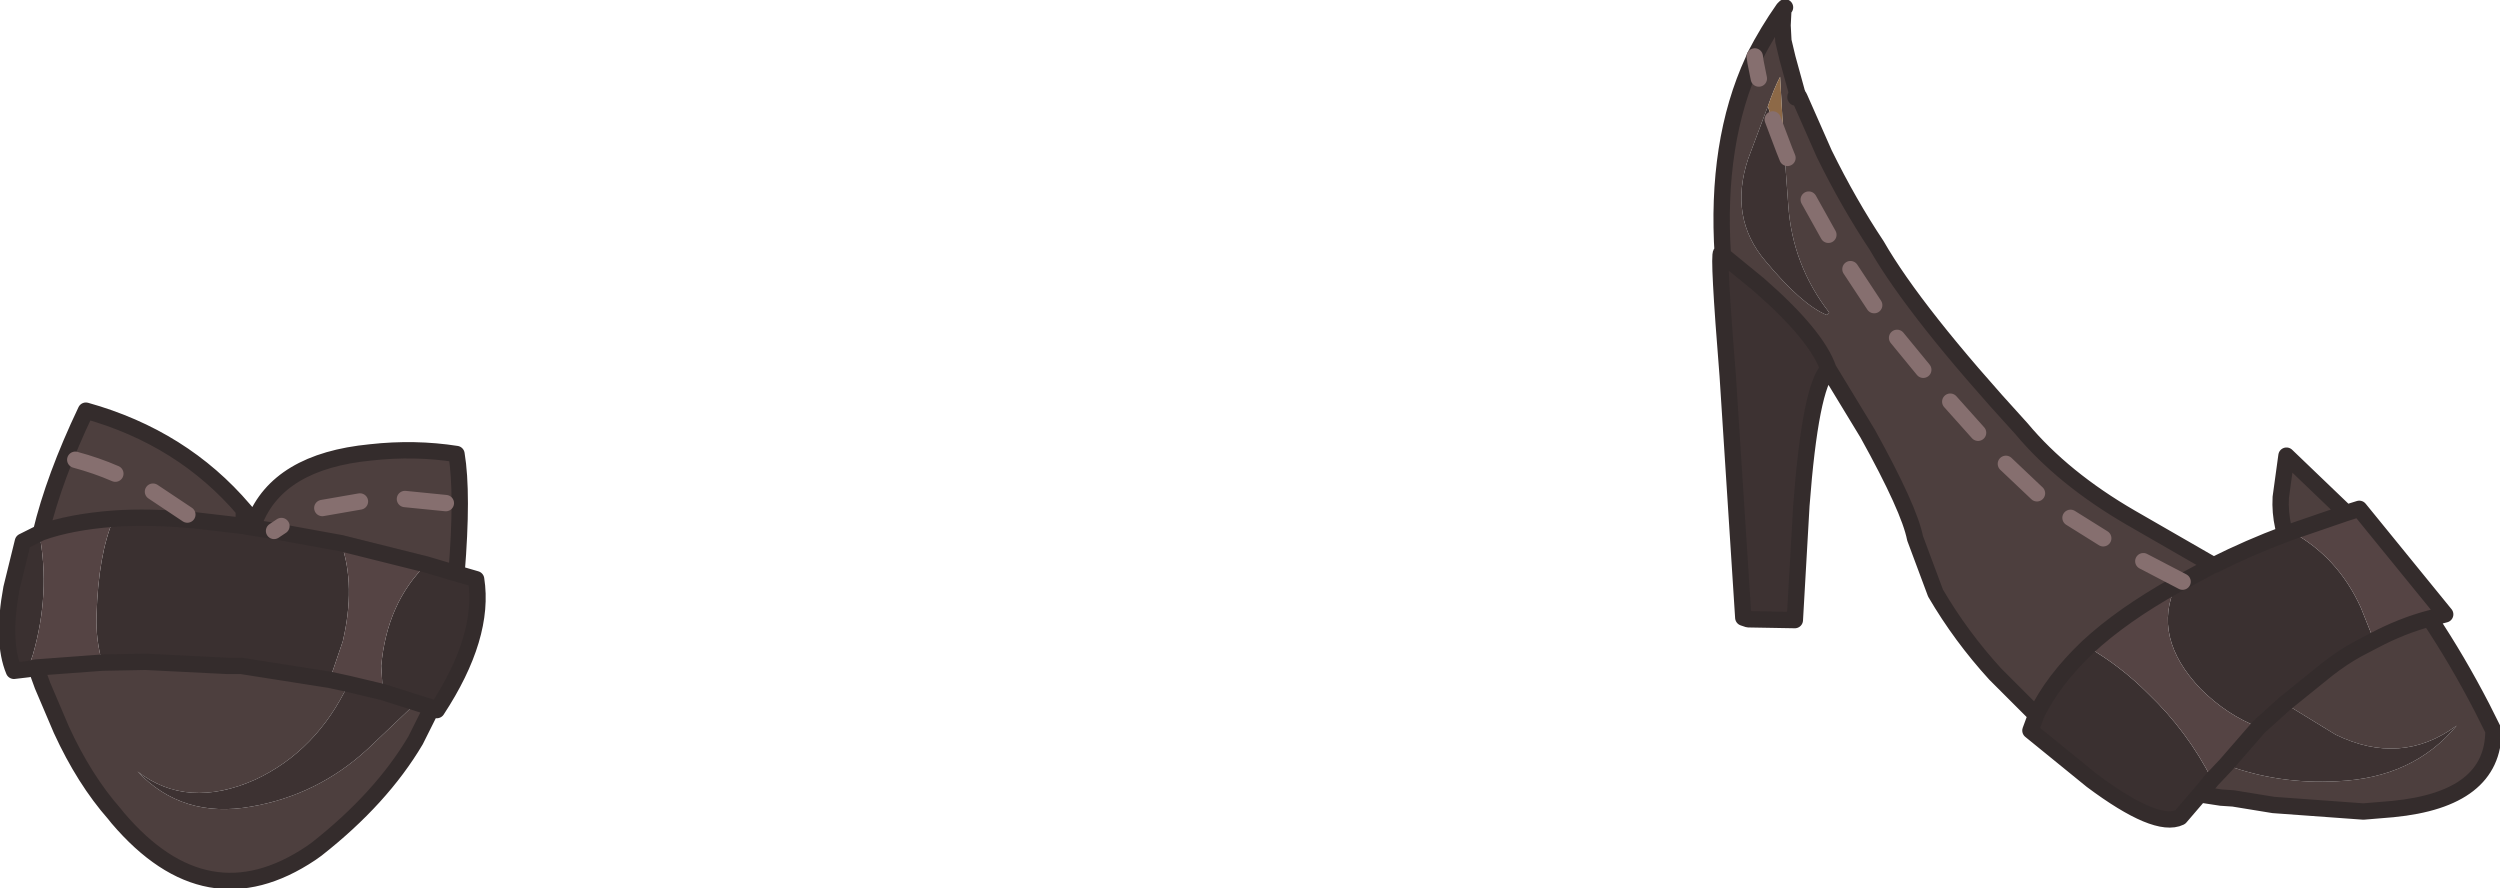
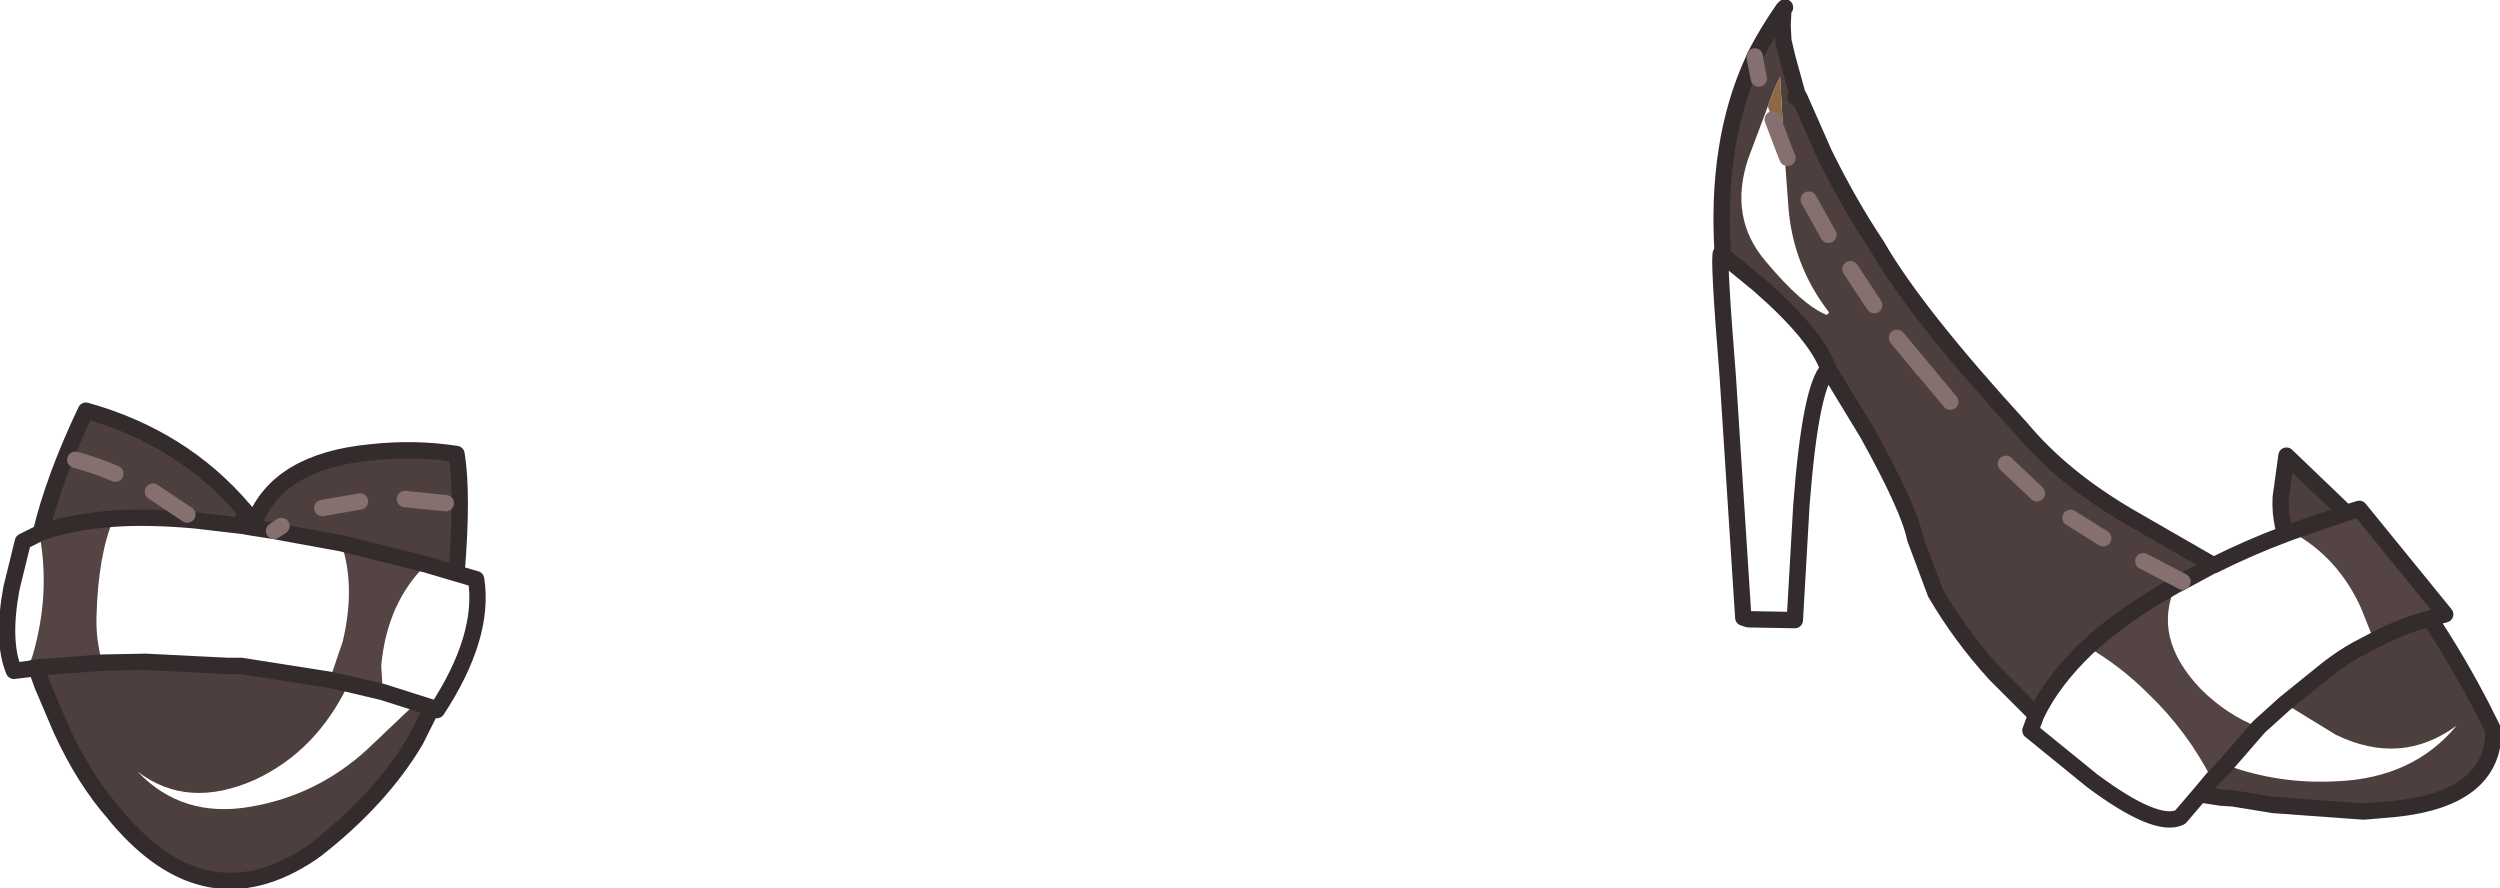
<svg xmlns="http://www.w3.org/2000/svg" height="54.3px" width="152.8px">
  <g transform="matrix(1.0, 0.0, 0.0, 1.0, 0.45, 0.45)">
    <path d="M20.4 32.75 L17.65 32.25 16.3 32.0 15.0 31.8 15.1 31.45 Q16.55 27.75 22.2 27.2 24.9 26.9 27.45 27.3 27.85 29.7 27.45 34.6 L25.6 34.05 20.4 32.75 M14.45 31.7 L11.45 31.35 Q8.65 31.1 6.5 31.25 3.85 31.45 2.05 32.1 2.85 28.75 4.8 24.65 10.7 26.3 14.45 30.7 L14.45 31.7 M5.8 40.05 L8.45 40.0 13.45 40.25 13.5 40.25 14.3 40.25 19.7 41.1 20.85 41.35 Q18.9 45.45 15.15 47.2 11.0 49.05 7.95 46.7 10.7 49.6 14.9 48.85 18.95 48.15 22.0 45.35 L25.0 42.5 25.95 42.8 24.95 44.8 Q22.85 48.35 18.9 51.45 L18.55 51.7 Q12.2 55.95 6.75 49.55 L6.55 49.3 Q4.7 47.2 3.3 44.15 L2.15 41.45 1.75 40.35 5.8 40.05 M108.5 1.1 L108.55 2.25 108.8 3.35 109.35 5.1 109.4 5.25 Q109.15 5.65 109.45 5.45 L109.55 5.65 111.05 9.15 Q112.55 12.2 114.25 14.75 116.6 18.85 123.1 25.95 125.65 29.05 129.8 31.4 133.75 33.65 134.75 34.05 L134.8 34.1 132.95 35.1 132.55 35.3 Q129.25 37.15 127.15 39.1 125.0 41.15 124.0 43.25 L121.5 40.75 Q119.4 38.45 117.85 35.8 L116.6 32.45 Q116.25 30.65 113.7 26.05 L111.3 22.1 Q110.6 20.05 107.05 16.95 L104.85 15.15 Q104.4 8.25 106.7 3.25 L106.85 3.35 106.8 3.0 Q107.6 1.45 108.55 0.1 L108.5 1.1 M108.6 8.7 L108.35 4.25 Q108.0 4.9 107.6 6.05 L106.4 9.25 Q105.2 12.85 107.45 15.5 109.7 18.2 111.2 18.8 L111.35 18.65 Q109.1 15.75 108.85 12.1 L108.6 8.7 M139.2 32.2 L139.1 31.75 Q138.9 30.85 138.95 29.95 L139.3 27.4 142.95 30.9 139.6 32.05 139.2 32.2 M148.05 37.35 Q149.75 39.9 151.25 42.8 L151.95 44.2 Q151.95 48.4 145.8 49.0 L144.0 49.15 138.5 48.75 136.05 48.35 135.3 48.3 134.0 48.1 134.75 47.2 135.6 46.3 Q138.85 47.5 142.4 47.3 147.05 47.1 149.7 43.9 146.3 46.4 142.3 44.45 L139.2 42.55 141.8 40.45 Q142.7 39.75 143.6 39.25 L144.65 38.7 Q146.35 37.8 148.05 37.35" fill="#4d3f3e" fill-rule="evenodd" stroke="none" />
-     <path d="M15.0 31.8 L16.3 32.0 17.65 32.25 20.4 32.75 Q21.3 35.35 20.5 38.75 L19.7 41.1 14.3 40.25 13.5 40.25 13.45 40.25 8.45 40.0 5.8 40.05 Q5.4 38.65 5.45 37.2 5.55 33.45 6.5 31.25 8.65 31.1 11.45 31.35 L14.45 31.7 15.0 31.8 M25.6 34.05 L27.45 34.6 28.65 34.95 Q29.2 38.45 26.25 42.95 L25.95 42.8 25.0 42.5 22.95 41.85 22.85 40.25 Q23.2 36.4 25.6 34.05 M1.25 40.45 L0.4 40.55 Q-0.35 38.75 0.25 35.5 L0.95 32.65 1.95 32.15 Q2.65 35.8 1.55 39.6 L1.25 40.45 M124.0 43.25 Q125.0 41.15 127.15 39.1 129.15 40.25 130.85 41.95 133.25 44.25 134.75 47.2 L134.0 48.1 132.8 49.5 Q131.35 50.2 127.4 47.25 L123.65 44.2 124.0 43.25 M132.55 35.3 L132.95 35.1 134.8 34.1 134.85 34.1 Q137.05 33.0 139.2 32.2 L139.6 32.05 Q142.45 33.6 143.85 36.7 L144.65 38.7 143.6 39.25 Q142.7 39.75 141.8 40.45 L139.2 42.55 137.65 43.95 137.6 44.0 Q135.65 43.25 134.05 41.65 131.05 38.5 132.55 35.3" fill="#3a3030" fill-rule="evenodd" stroke="none" />
    <path d="M20.4 32.75 L25.6 34.05 Q23.2 36.4 22.85 40.25 L22.95 41.85 20.85 41.35 19.7 41.1 20.5 38.75 Q21.3 35.35 20.4 32.75 M6.5 31.25 Q5.55 33.45 5.45 37.2 5.4 38.65 5.8 40.05 L1.75 40.35 1.25 40.45 1.55 39.6 Q2.65 35.8 1.95 32.15 L2.05 32.1 Q3.85 31.45 6.5 31.25 M127.15 39.1 Q129.25 37.15 132.55 35.3 131.05 38.5 134.05 41.65 135.65 43.25 137.6 44.0 L135.6 46.3 134.75 47.2 Q133.25 44.25 130.85 41.95 129.15 40.25 127.15 39.1 M142.95 30.9 L143.75 30.65 149.0 37.1 148.05 37.35 Q146.35 37.8 144.65 38.7 L143.85 36.7 Q142.45 33.6 139.6 32.05 L142.95 30.9" fill="#554444" fill-rule="evenodd" stroke="none" />
-     <path d="M25.0 42.5 L22.0 45.35 Q18.95 48.15 14.9 48.85 10.7 49.6 7.95 46.7 11.0 49.05 15.15 47.2 18.9 45.45 20.85 41.35 L22.95 41.85 25.0 42.5 M104.85 15.15 L107.05 16.95 Q110.6 20.05 111.3 22.1 110.2 23.2 109.65 30.45 L109.25 37.45 106.4 37.4 106.1 37.3 105.15 22.55 Q104.55 15.1 104.75 15.0 L104.75 15.05 104.85 15.35 104.85 15.15 M108.6 8.7 L108.85 12.1 Q109.1 15.75 111.35 18.65 L111.2 18.8 Q109.7 18.2 107.45 15.5 105.2 12.85 106.4 9.25 L107.6 6.05 107.7 6.35 108.6 8.7 M139.2 42.55 L142.3 44.45 Q146.3 46.4 149.7 43.9 147.05 47.1 142.4 47.3 138.85 47.5 135.6 46.3 L137.6 44.0 137.65 43.95 139.2 42.55" fill="#3d3232" fill-rule="evenodd" stroke="none" />
    <path d="M108.5 1.1 L108.55 0.1 108.65 0.0 Q108.5 0.5 108.5 1.1 M106.8 3.0 L106.85 3.35 106.7 3.25 106.8 3.0 M134.8 34.1 L134.75 34.05 134.8 34.05 134.8 34.1" fill="#9c754e" fill-rule="evenodd" stroke="none" />
    <path d="M107.6 6.05 Q108.0 4.9 108.35 4.25 L108.6 8.7 107.7 6.35 107.6 6.05" fill="#8d6947" fill-rule="evenodd" stroke="none" />
-     <path d="M109.55 5.65 L109.45 5.45 109.5 5.45 109.55 5.55 109.55 5.65" fill="#ffbfdf" fill-rule="evenodd" stroke="none" />
    <path d="M15.0 31.8 L16.3 32.0 17.65 32.25 20.4 32.75 25.6 34.05 27.45 34.6 Q27.85 29.7 27.45 27.3 24.9 26.9 22.2 27.2 16.55 27.75 15.1 31.45 L15.0 31.8 14.45 31.7 11.45 31.35 Q8.65 31.1 6.5 31.25 3.85 31.45 2.05 32.1 2.85 28.75 4.8 24.65 10.7 26.3 14.45 30.7 L14.45 31.7 M5.8 40.05 L8.45 40.0 13.45 40.25 13.5 40.25 14.3 40.25 19.7 41.1 20.85 41.35 22.95 41.85 25.0 42.5 25.95 42.8 26.25 42.95 Q29.2 38.45 28.65 34.95 L27.45 34.6 M15.1 31.45 L14.45 30.7 M1.95 32.15 L0.95 32.65 0.25 35.5 Q-0.35 38.75 0.4 40.55 L1.25 40.45 1.75 40.35 5.8 40.05 M1.95 32.15 L2.05 32.1 M1.75 40.35 L2.15 41.45 3.3 44.15 Q4.7 47.2 6.55 49.3 L6.75 49.55 Q12.2 55.95 18.55 51.7 L18.9 51.45 Q22.85 48.35 24.95 44.8 L25.95 42.8 M109.35 5.1 L108.8 3.1 108.55 2.05 108.5 1.1 108.55 0.1 Q107.6 1.45 106.8 3.0 L106.7 3.25 Q104.4 8.25 104.85 15.15 L107.05 16.95 Q110.6 20.05 111.3 22.1 L113.7 26.05 Q116.25 30.65 116.6 32.45 L117.85 35.8 Q119.4 38.45 121.5 40.75 L124.0 43.25 Q125.0 41.15 127.15 39.1 129.25 37.15 132.55 35.3 L132.95 35.1 134.8 34.1 134.85 34.1 Q137.05 33.0 139.2 32.2 L139.1 31.75 Q138.9 30.85 138.95 29.95 L139.3 27.4 142.95 30.9 143.75 30.65 149.0 37.1 148.05 37.35 Q149.75 39.9 151.25 42.8 L151.95 44.2 Q151.95 48.4 145.8 49.0 L144.0 49.15 138.5 48.75 136.05 48.35 135.3 48.3 134.0 48.1 132.8 49.5 Q131.35 50.2 127.4 47.25 L123.65 44.2 124.0 43.25 M109.45 5.45 Q109.15 5.65 109.4 5.25 M108.55 0.1 L108.65 0.0 M109.45 5.45 L109.5 5.45 109.55 5.55 111.05 8.95 Q112.55 12.0 114.25 14.55 116.6 18.65 123.1 25.75 125.65 28.8 129.8 31.2 L134.75 34.05 M134.8 34.05 L134.85 34.1 M109.55 5.55 L109.55 5.65 M111.3 22.1 Q110.2 23.2 109.65 30.45 L109.25 37.45 106.4 37.4 106.1 37.3 105.15 22.55 Q104.55 15.1 104.75 15.0 L104.75 15.05 104.85 15.15 104.85 15.35 104.75 15.05 M139.2 42.55 L141.8 40.45 Q142.7 39.75 143.6 39.25 L144.65 38.7 Q146.35 37.8 148.05 37.35 M139.6 32.05 L139.2 32.2 M139.2 42.55 L137.65 43.95 137.6 44.0 135.6 46.3 134.75 47.2 134.0 48.1 M142.95 30.9 L139.6 32.05" fill="none" stroke="#342c2c" stroke-linecap="round" stroke-linejoin="round" stroke-width="1.0" />
-     <path d="M4.15 27.65 Q5.45 28.0 6.6 28.5 M16.75 31.7 L16.3 32.0 M8.9 29.6 L11.0 31.0 M107.05 4.35 L106.85 3.35 106.8 3.0 M108.8 9.2 L108.6 8.7 107.9 6.85 M111.3 13.9 L110.1 11.75 M114.1 18.2 L112.65 16.0 M117.1 22.15 L115.5 20.2 M120.45 26.0 L118.75 24.1 M128.1 32.45 L126.1 31.2 M132.95 35.1 L130.55 33.85 M124.05 29.7 L122.15 27.9 M21.55 30.2 L19.25 30.6 M26.8 30.3 L24.3 30.05" fill="none" stroke="#866f6f" stroke-linecap="round" stroke-linejoin="round" stroke-width="1.0" />
+     <path d="M4.15 27.65 Q5.45 28.0 6.6 28.5 M16.75 31.7 L16.3 32.0 M8.9 29.6 L11.0 31.0 M107.05 4.35 L106.85 3.35 106.8 3.0 M108.8 9.2 L108.6 8.7 107.9 6.85 M111.3 13.9 L110.1 11.75 M114.1 18.2 L112.65 16.0 M117.1 22.15 L115.5 20.2 L118.75 24.1 M128.1 32.45 L126.1 31.2 M132.95 35.1 L130.55 33.85 M124.05 29.7 L122.15 27.9 M21.55 30.2 L19.25 30.6 M26.8 30.3 L24.3 30.05" fill="none" stroke="#866f6f" stroke-linecap="round" stroke-linejoin="round" stroke-width="1.0" />
  </g>
</svg>